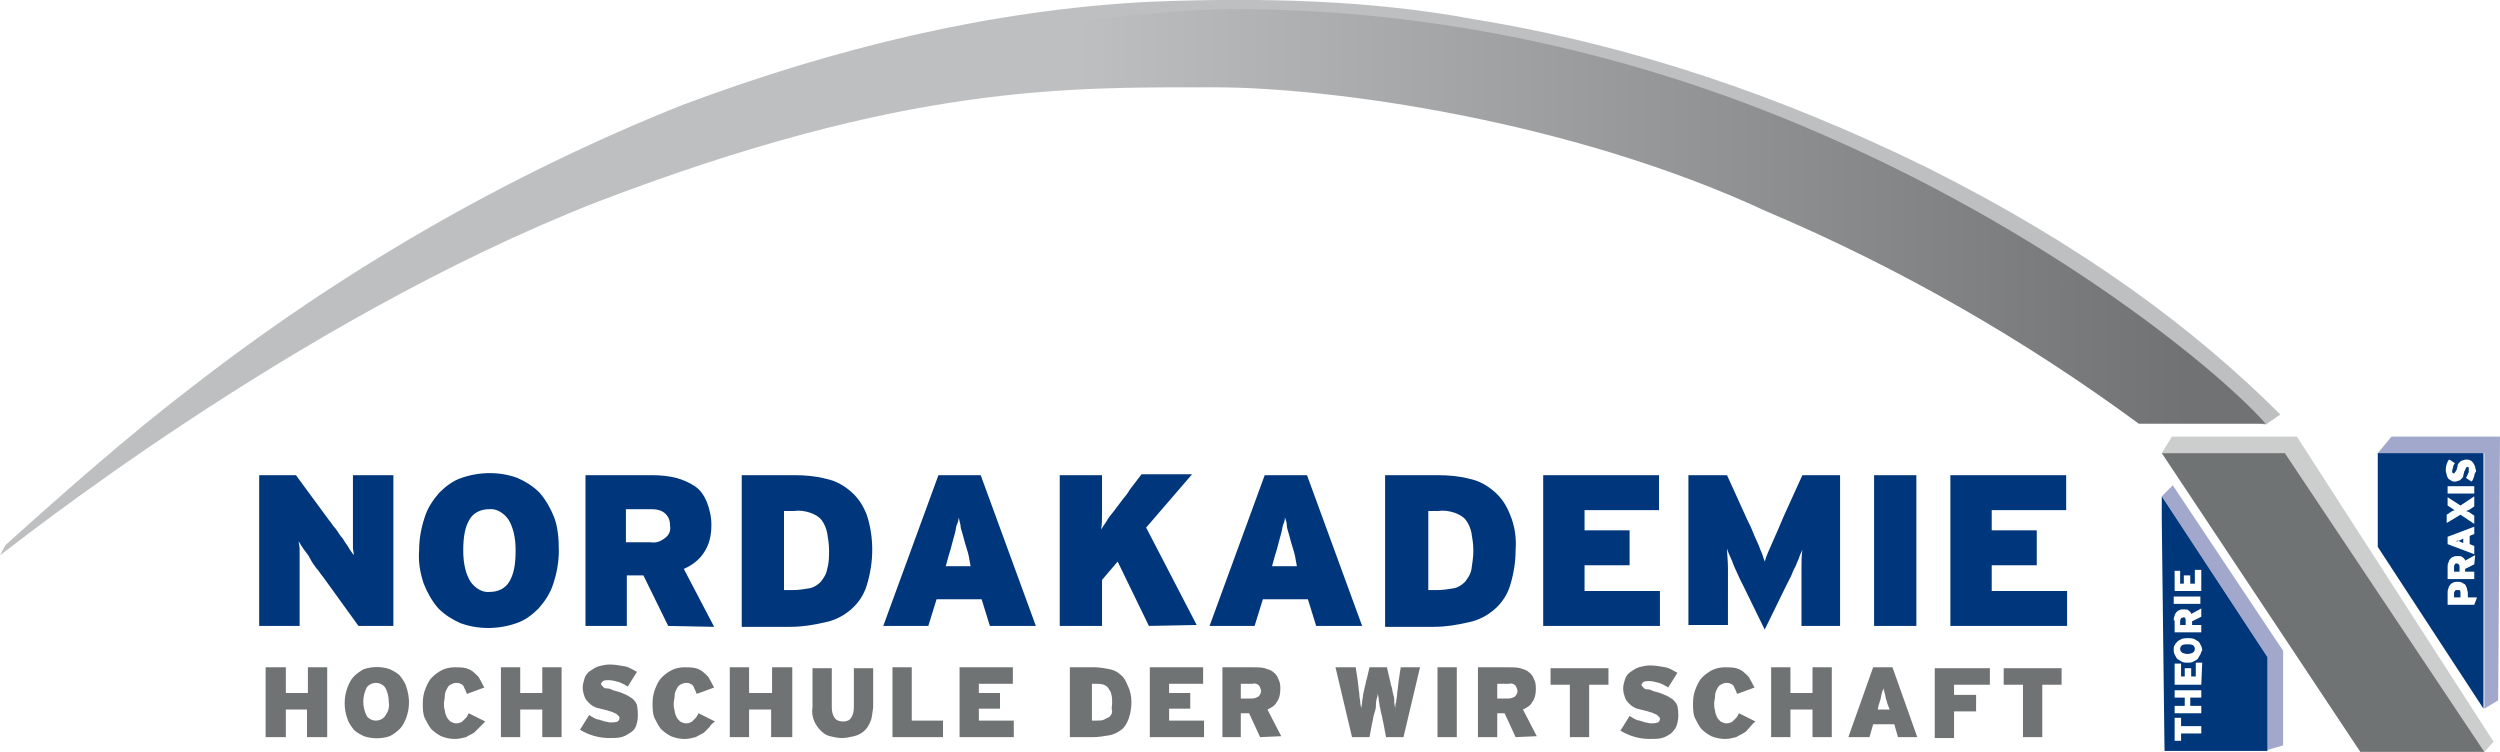
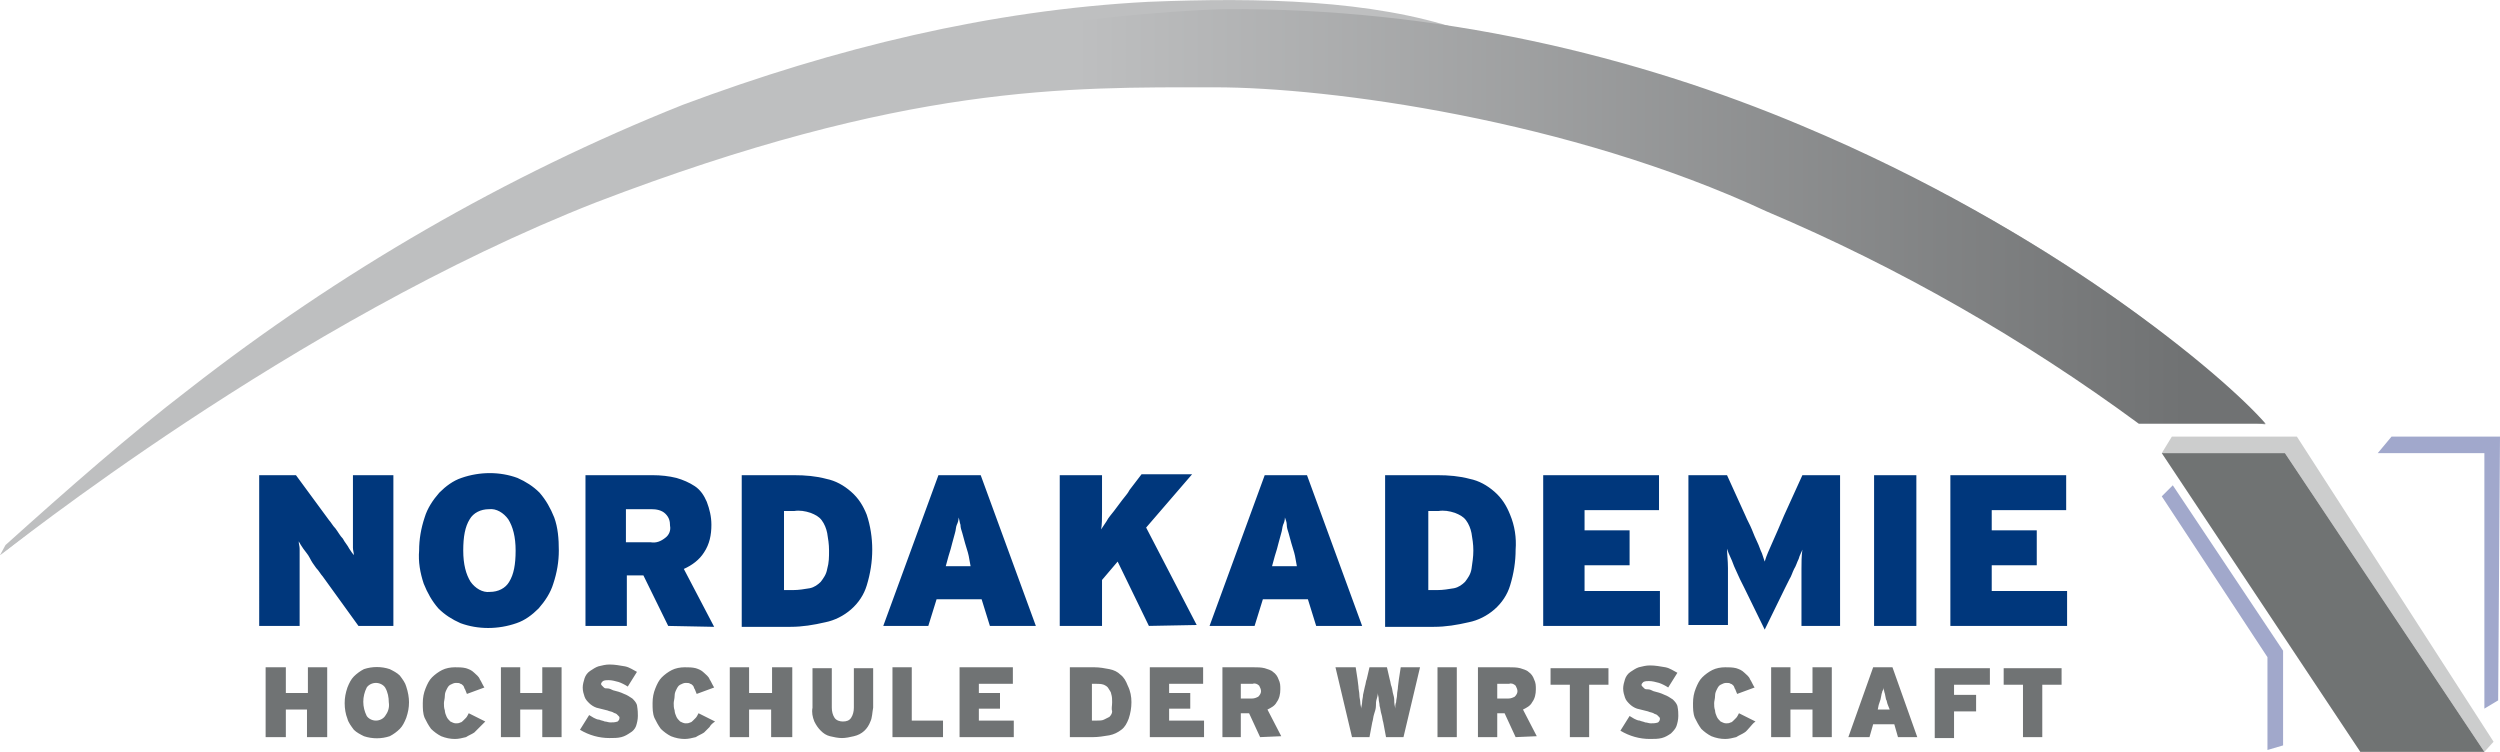
<svg xmlns="http://www.w3.org/2000/svg" width="272" height="81.8">
  <style type="text/css">.st0{fill:#A1A8CB;} .st1{fill:#CCCDCD;} .st2{fill:#707373;} .st3{fill:#BEBFC0;} .st4{fill:url(#SVGID_1_);} .st5{fill:#A1A8CC;} .st6{fill:#707374;} .st7{fill:#00377C;} .st8{fill:#00377B;}</style>
  <title>Nordakademie_Logo_gross__002_</title>
  <g id="Ebene_2">
    <path d="M236.4 52.8l-1.2 1.2 11.5 17.5v10.1l1.7-.5V70.8z" class="st0" />
    <path d="M249.9 47.5h-13.6l-1.1 1.8h13.4l21.7 32.5 1-1.1z" class="st1" />
    <path d="M235.2 49.3l21.6 32.5h13.5l-21.7-32.5z" class="st2" />
-     <path d="M246.5 46.2l1.6-1.1c-9.3-9.3-21.5-18.4-38.5-26.9-15.7-7.7-32-13.3-49.2-16.1C149.2 0 137.2-.3 124.9.2c-17.1.9-34 5-50.6 11.2-19.3 7.7-37.4 18.2-53.8 31-6.4 4.9-13 10.7-19.9 16.9L0 60.4C43.8 25.7 87.1 5.2 129.4 7c43.1-2 79.9 12.8 112.6 38.4l4.5.8z" class="st3" />
+     <path d="M246.5 46.2c-9.3-9.3-21.5-18.4-38.5-26.9-15.7-7.7-32-13.3-49.2-16.1C149.2 0 137.2-.3 124.9.2c-17.1.9-34 5-50.6 11.2-19.3 7.7-37.4 18.2-53.8 31-6.4 4.9-13 10.7-19.9 16.9L0 60.4C43.8 25.7 87.1 5.2 129.4 7c43.1-2 79.9 12.8 112.6 38.4l4.5.8z" class="st3" />
    <linearGradient id="SVGID_1_" x1="118" x2="238.677" y1="52.561" y2="52.561" gradientUnits="userSpaceOnUse" gradientTransform="matrix(1 0 0 -1 -.96 83.253)">
      <stop offset="0" stop-color="#BEBFC0" />
      <stop offset="1" stop-color="#707273" />
    </linearGradient>
    <path d="M232.7 46.1h13.8c-4.5-5.2-23.2-21-50.4-32.4-18-7.6-39.7-12.9-63-12.7-4.6.1-41.5 1.8-71.5 16.8C28.5 34.4 0 60.4 0 60.4.7 60 31.7 35 64.9 22 98.6 9.1 116.1 9.5 132.2 9.5c12.4 0 38.5 3.5 60 13.5 14.4 6.1 28 13.9 40.5 23.1z" class="st4" />
    <path d="M260.2 47.5l-1.5 1.8h11.6v27.8l1.5-.9.2-28.7z" class="st5" />
    <path d="M33.4 80.2v-3h-2.3v3h-2.2v-7.6h2.2v2.8h2.4v-2.8h2.1v7.6h-2.2zM44.5 76.4c0 .6-.1 1.1-.3 1.7-.2.5-.4.9-.7 1.2-.3.3-.7.6-1.1.8-.9.3-1.9.3-2.8 0-.4-.2-.8-.4-1.1-.7-.3-.4-.6-.8-.7-1.2-.2-.5-.3-1.1-.3-1.7 0-.6.1-1.1.3-1.7.2-.5.4-.9.7-1.2.3-.3.7-.6 1.1-.8.9-.3 1.9-.3 2.8 0 .4.2.8.4 1.1.7.3.4.6.8.7 1.2.2.6.3 1.2.3 1.7zm-2.2 0c0-.5-.1-1.1-.4-1.6-.2-.3-.6-.5-1-.5s-.8.2-1 .5c-.5 1-.5 2.1 0 3.1.2.3.6.5 1 .5s.8-.2 1-.5c.3-.4.5-.9.4-1.5zM52.2 79.1c-.2.2-.4.4-.6.6-.3.2-.6.3-.9.5-.4.1-.8.2-1.2.2-.5 0-1-.1-1.5-.3-.4-.2-.8-.5-1.1-.8-.3-.4-.5-.8-.7-1.2-.2-.5-.2-1-.2-1.6 0-.6.1-1.1.3-1.6.2-.5.4-.9.7-1.2.3-.3.7-.6 1.1-.8.4-.2.9-.3 1.4-.3.4 0 .8 0 1.2.1.3.1.6.2.9.5.2.2.5.4.6.7.2.3.3.6.5.9l-1.9.7c-.1-.2-.1-.3-.2-.5-.1-.1-.1-.3-.2-.4-.1-.1-.2-.2-.3-.2-.1-.1-.3-.1-.5-.1s-.4.1-.6.2c-.2.1-.3.3-.4.5-.1.2-.2.4-.2.7 0 .3-.1.6-.1.8 0 .3 0 .5.1.8 0 .2.1.5.2.7.1.2.2.3.4.5.2.1.4.2.6.2.2 0 .3 0 .5-.1.1 0 .2-.1.3-.2.1-.1.2-.2.3-.3.1-.1.2-.3.3-.5l1.8.9c-.2.2-.4.4-.6.6zM59 80.2v-3h-2.4v3h-2.1v-7.6h2.1v2.8H59v-2.8h2.1v7.6H59zM69.4 77.9c0 .4-.1.8-.2 1.1-.1.3-.4.6-.6.7-.3.2-.6.4-1 .5-.4.1-.8.1-1.3.1-1.1 0-2.2-.3-3.2-.9l1-1.6c.2.1.3.2.5.3.2.1.4.2.6.2.2.1.4.1.6.2.2 0 .4.1.6.1.3 0 .5 0 .8-.1.1-.1.2-.2.2-.4 0-.1 0-.1-.1-.2s-.1-.1-.2-.2-.3-.1-.4-.2c-.2-.1-.4-.1-.6-.2-.4-.1-.8-.2-1.2-.3-.3-.1-.6-.3-.8-.5-.2-.2-.4-.4-.5-.7-.1-.3-.2-.6-.2-1 0-.3.1-.7.2-1 .1-.3.3-.6.6-.8.3-.2.6-.4.9-.5.4-.1.8-.2 1.2-.2.6 0 1.1.1 1.7.2.5.1.9.4 1.3.6l-1 1.6c-.3-.2-.7-.4-1-.5-.4-.1-.7-.2-1.1-.2-.2 0-.4 0-.6.1-.1.1-.2.2-.2.3 0 .1 0 .1.1.2s.1.1.2.2.2.1.4.1.4.1.6.2c.4.1.8.2 1.2.4.3.1.6.3.9.5.2.2.4.4.5.7.1.6.1.9.1 1.2zM77.2 79.1c-.2.2-.4.4-.6.6-.3.2-.6.3-.9.5-.4.1-.8.2-1.2.2-.5 0-1-.1-1.5-.3-.4-.2-.8-.5-1.1-.8-.3-.4-.5-.8-.7-1.2-.2-.5-.2-1-.2-1.6 0-.6.1-1.1.3-1.6.2-.5.4-.9.7-1.2.3-.3.7-.6 1.1-.8.4-.2.9-.3 1.4-.3.4 0 .8 0 1.2.1.3.1.6.2.9.5.2.2.5.4.6.7.2.3.3.6.5.9l-1.9.7c-.1-.2-.1-.3-.2-.5-.1-.1-.1-.3-.2-.4-.1-.1-.2-.2-.3-.2-.1-.1-.3-.1-.5-.1s-.4.1-.6.2c-.2.1-.3.3-.4.5-.1.2-.2.4-.2.7 0 .3-.1.6-.1.8 0 .3 0 .5.1.8 0 .2.1.5.2.7.1.2.2.3.4.5.2.1.4.2.6.2.2 0 .3 0 .5-.1.1 0 .2-.1.3-.2.1-.1.2-.2.3-.3.1-.1.2-.3.3-.5l1.8.9c-.3.2-.5.4-.6.6zM83.9 80.2v-3h-2.4v3h-2.1v-7.6h2.1v2.8H84v-2.8h2.2v7.6h-2.3zM94.7 78.5c-.3.8-.9 1.4-1.8 1.6-.4.1-.9.2-1.3.2s-.9-.1-1.3-.2-.7-.3-1-.6c-.3-.3-.5-.6-.7-1-.2-.5-.3-1-.2-1.5v-4.3h2.1V77c0 .4.1.8.3 1.1.2.3.6.4.9.4.4 0 .7-.1.9-.4.2-.3.3-.7.3-1.1v-4.3H95V77c-.1.5-.1 1.1-.3 1.5zM97.1 80.2v-7.6h2.1v5.8h3.4v1.8h-5.5zM104.4 80.2v-7.6h5.8v1.8h-3.7v1h2.3v1.7h-2.3v1.3h3.8v1.8h-5.9zM123.1 76.4c0 .6-.1 1.2-.3 1.8-.2.5-.4.9-.8 1.2-.4.3-.8.5-1.3.6-.6.1-1.2.2-1.8.2h-2.5v-7.6h2.7c.5 0 1.1.1 1.6.2s.9.3 1.2.6c.4.3.6.7.8 1.2.3.6.4 1.2.4 1.8zm-2.1 0c0-.3 0-.6-.1-.9 0-.2-.2-.4-.3-.6-.1-.2-.3-.3-.5-.4-.3-.1-.5-.1-.8-.1h-.5v4h.5c.3 0 .6 0 .8-.1.2-.1.4-.2.6-.3.2-.2.3-.4.3-.6-.1-.3 0-.6 0-1zM125.1 80.2v-7.6h5.8v1.8h-3.7v1h2.3v1.7h-2.3v1.3h3.8v1.8h-5.9zM137.1 80.2l-1.2-2.6h-.9v2.6h-2v-7.6h3.4c.4 0 .8 0 1.2.1.3.1.7.2.9.4.3.2.5.5.6.8.2.4.2.7.2 1.1 0 .5-.1 1-.4 1.4-.2.4-.6.6-1 .8l1.5 2.9-2.3.1zm.1-5c0-.2-.1-.4-.2-.6-.2-.2-.5-.3-.7-.2H135V76h1.2c.3 0 .5-.1.7-.2.2-.2.3-.4.3-.6zM152.7 80.2h-1.9l-.3-1.6c-.1-.3-.1-.6-.2-.9s-.1-.6-.2-.9c0-.3-.1-.5-.1-.8 0-.2-.1-.4-.1-.6 0 .1 0 .3-.1.6s-.1.5-.1.8c0 .3-.1.6-.2.9-.1.3-.1.6-.2.9l-.3 1.6h-1.9l-1.8-7.6h2.2l.2 1.3.1.8c0 .3.1.6.1.9 0 .3.1.6.1.8 0 .3.1.5.1.7 0-.2.1-.5.1-.7 0-.3.1-.5.1-.8l.2-.9c.1-.3.1-.6.2-.8l.3-1.3h1.9l.3 1.3c.1.3.1.6.2.8.1.3.1.6.2.9.1.3.1.6.1.8 0 .3.1.5.1.7 0-.2 0-.5.1-.7 0-.3.1-.5.1-.8 0-.3.1-.6.1-.9l.1-.8.2-1.3h2.1l-1.8 7.6zM156.4 80.2v-7.6h2.1v7.6h-2.1zM164.9 80.2l-1.2-2.6h-.8v2.6h-2.1v-7.6h3.4c.4 0 .8 0 1.2.1.3.1.7.2.9.4.3.2.5.5.6.8.2.4.2.7.2 1.1 0 .5-.1 1-.4 1.4-.2.4-.6.6-1 .8l1.5 2.9-2.3.1zm.2-5c0-.2-.1-.4-.2-.6-.2-.2-.5-.3-.7-.2h-1.3V76h1.2c.3 0 .5-.1.7-.2.2-.2.3-.4.3-.6zM172.9 74.5v5.7h-2.1v-5.7h-2.1v-1.8h6.3v1.8h-2.1zM182.6 77.9c0 .4-.1.8-.2 1.1-.1.3-.4.6-.6.8-.3.2-.6.4-1 .5-.4.1-.8.1-1.3.1-1.1 0-2.2-.3-3.2-.9l1-1.6c.2.1.3.2.5.3.2.1.4.2.6.2.2.1.4.1.6.2.2 0 .4.1.6.1.3 0 .5 0 .8-.1.1-.1.2-.2.2-.4 0-.1 0-.1-.1-.2s-.1-.1-.2-.2-.3-.1-.4-.2c-.2-.1-.4-.1-.6-.2-.4-.1-.8-.2-1.2-.3-.3-.1-.6-.3-.8-.5-.2-.2-.4-.4-.5-.7-.1-.3-.2-.6-.2-1 0-.3.1-.7.2-1 .1-.3.3-.6.6-.8.3-.2.6-.4.9-.5.4-.1.8-.2 1.2-.2.6 0 1.1.1 1.7.2.5.1.9.4 1.3.6l-1 1.6c-.3-.2-.7-.4-1-.5-.4-.1-.7-.2-1.1-.2-.2 0-.4 0-.6.1-.1.1-.2.2-.2.3 0 .1 0 .1.1.2s.1.1.2.2.2.1.4.1.4.1.6.2c.4.1.8.2 1.2.4.3.1.6.3.9.5.2.2.4.4.5.7.1.5.1.8.1 1.1zM190.4 79.1c-.2.2-.4.5-.6.6-.3.2-.6.3-.9.5-.4.1-.8.2-1.2.2-.5 0-1-.1-1.5-.3-.4-.2-.8-.5-1.1-.8-.3-.4-.5-.8-.7-1.2-.2-.5-.2-1-.2-1.6 0-.6.1-1.1.3-1.6.2-.5.4-.9.7-1.2.3-.3.7-.6 1.1-.8.4-.2.9-.3 1.4-.3.4 0 .8 0 1.2.1.3.1.6.2.9.5.2.2.5.4.6.7.2.3.3.6.5.9l-1.9.7c-.1-.2-.1-.3-.2-.5-.1-.1-.1-.3-.2-.4-.1-.1-.2-.2-.3-.2-.1-.1-.3-.1-.5-.1s-.4.1-.6.2c-.2.1-.3.3-.4.5-.1.2-.2.4-.2.7 0 .3-.1.6-.1.8 0 .3 0 .5.1.8 0 .2.1.5.2.7.1.2.2.3.4.5.2.1.4.2.6.2.2 0 .3 0 .5-.1.1 0 .2-.1.3-.2.1-.1.2-.2.3-.3.1-.1.2-.3.3-.5l1.8.9c-.3.2-.4.4-.6.6zM197.2 80.2v-3h-2.4v3h-2.1v-7.6h2.1v2.8h2.4v-2.8h2.1v7.6h-2.1zM206.5 80.2l-.4-1.4h-2.3l-.4 1.4h-2.3l2.7-7.6h2.1l2.7 7.6h-2.1zm-1.1-3.5c-.1-.2-.1-.5-.2-.6l-.1-.5c0-.1-.1-.3-.1-.4s-.1-.2-.1-.4c0 .1 0 .3-.1.4 0 .1-.1.3-.1.4l-.1.5-.2.6-.1.5h1.3l-.2-.5zM212.6 74.5v1.1h2.4v1.8h-2.4v2.9h-2.1v-7.6h6v1.8h-3.9zM222.2 74.5v5.7h-2.1v-5.7H218v-1.8h6.3v1.8h-2.1z" class="st6" />
    <path d="M39 68.1l-3.9-5.4c-.2-.2-.4-.6-.7-.9-.3-.4-.5-.7-.7-1.1-.2-.4-.5-.7-.7-1-.2-.3-.4-.6-.5-.8 0 .3.1.5.1.8 0 .3 0 .7 0 1.1 0 .4 0 .8 0 1.2v6.1h-4.4V51.7h4l3.6 4.9c.2.2.4.6.7.9.3.4.5.8.8 1.1.2.4.5.7.7 1.1.2.3.4.6.5.7 0-.3-.1-.5-.1-.8 0-.3 0-.7 0-1.1s0-.8 0-1.2v-5.6h4.4v16.4H39zM60.8 59.9c0 1.2-.2 2.4-.6 3.6-.3 1-.9 1.9-1.6 2.7-.7.7-1.5 1.3-2.4 1.6-2 .7-4.2.7-6.1 0-.9-.4-1.7-.9-2.4-1.6-.7-.8-1.2-1.7-1.6-2.7-.4-1.2-.6-2.4-.5-3.6 0-1.2.2-2.4.6-3.6.3-1 .9-1.9 1.6-2.7.7-.7 1.5-1.3 2.4-1.6 2-.7 4.2-.7 6.1 0 .9.4 1.7.9 2.4 1.6.7.8 1.2 1.7 1.6 2.7.4 1.1.5 2.3.5 3.6zm-4.7 0c0-1.5-.3-2.6-.8-3.4-.5-.7-1.3-1.2-2.1-1.1-.9 0-1.7.4-2.1 1.1-.5.8-.7 1.9-.7 3.4s.3 2.6.8 3.4c.5.7 1.3 1.2 2.1 1.1.9 0 1.7-.4 2.1-1.1.5-.8.7-1.9.7-3.4zM72.7 68.1L70 62.6h-1.8v5.5h-4.5V51.7H71c.9 0 1.8.1 2.6.3.7.2 1.4.5 2 .9.6.4 1 1 1.3 1.7.3.8.5 1.6.5 2.5 0 1.1-.2 2.1-.8 3-.5.8-1.3 1.4-2.2 1.8l3.3 6.3-5-.1zm.2-10.9c0-.5-.1-.9-.5-1.3s-1-.5-1.5-.5h-2.8V59h2.7c.6.1 1.1-.1 1.6-.5.4-.3.6-.8.5-1.3zM94.9 59.8c0 1.3-.2 2.6-.6 3.9-.3 1-.9 1.9-1.7 2.6-.8.7-1.8 1.2-2.8 1.4-1.3.3-2.5.5-3.8.5h-5.3V51.7h5.7c1.2 0 2.4.1 3.5.4 1 .2 1.9.7 2.7 1.4.8.7 1.3 1.5 1.7 2.5.4 1.2.6 2.5.6 3.8zm-4.7.1c0-.7-.1-1.3-.2-1.9-.1-.5-.3-1-.6-1.4-.3-.4-.7-.6-1.2-.8-.6-.2-1.2-.3-1.8-.2h-1.1v8.6h1c.6 0 1.2-.1 1.8-.2.5-.1.9-.4 1.2-.7.3-.4.6-.8.7-1.4.2-.7.2-1.3.2-2zM107.7 68.1l-.9-2.9h-4.9l-.9 2.9h-4.9l6-16.4h4.6l6 16.4h-5zm-2.3-7.6c-.1-.5-.3-1-.4-1.4-.1-.4-.2-.7-.3-1.1-.1-.3-.2-.6-.2-.9-.1-.3-.1-.5-.2-.8 0 .3-.1.6-.2.8s-.1.6-.2.9l-.3 1.1c-.1.4-.2.8-.4 1.4l-.3 1.1h2.7l-.2-1.1zM125 68.1l-3.4-7-1.7 2v5h-4.6V51.7h4.6v1.9c0 .7 0 1.4 0 2.1s0 1.4-.1 1.9c.2-.3.4-.6.6-.9.2-.4.5-.7.8-1.1.3-.4.6-.8.9-1.2.3-.4.6-.7.8-1.1l1.3-1.7h5.5l-5 5.8 5.5 10.6-5.2.1zM143.2 68.1l-.9-2.9h-4.9l-.9 2.9h-4.9l6-16.4h4.6l6 16.4h-5zm-2.3-7.6c-.1-.5-.3-1-.4-1.4l-.3-1.1c-.1-.3-.2-.6-.2-.9s-.1-.5-.2-.8c0 .3-.1.6-.2.8-.1.3-.1.6-.2.9l-.3 1.1c-.1.4-.2.8-.4 1.4l-.3 1.1h2.7l-.2-1.1zM164.9 59.8c0 1.3-.2 2.6-.6 3.9-.3 1-.9 1.9-1.7 2.6-.8.7-1.8 1.2-2.8 1.4-1.3.3-2.5.5-3.8.5h-5.3V51.7h5.7c1.2 0 2.4.1 3.5.4 1 .2 1.9.7 2.7 1.4.8.7 1.3 1.5 1.7 2.5.5 1.2.7 2.5.6 3.8zm-4.6.1c0-.7-.1-1.3-.2-1.9-.1-.5-.3-1-.6-1.4-.3-.4-.7-.6-1.2-.8-.6-.2-1.2-.3-1.8-.2h-1.1v8.6h1c.6 0 1.2-.1 1.8-.2.5-.1.9-.4 1.2-.7.3-.4.6-.8.7-1.4.1-.7.2-1.3.2-2zM167.9 68.1V51.7h12.6v3.8h-8.1v2.2h4.9v3.8h-4.9v2.8h8.2v3.8h-12.7zM196 68.1v-3.9c0-.8 0-1.6 0-2.3 0-.7 0-1.4.1-2.1-.1.3-.3.6-.4 1-.2.4-.3.8-.5 1.1-.2.4-.3.8-.5 1.1l-.5 1-2.2 4.5-2.2-4.5-.5-1c-.2-.4-.3-.7-.5-1.1-.2-.4-.3-.8-.5-1.2-.2-.4-.3-.7-.4-1 0 .6.1 1.3.1 2.1 0 .7 0 1.5 0 2.3V68h-4.3V51.7h4.2l2 4.4c.2.5.5 1 .7 1.5.2.5.4 1 .6 1.4.2.4.3.8.5 1.2.1.3.2.6.3.9.2-.7.5-1.3.8-2 .4-.9.8-1.8 1.3-3l2-4.4h4.1v16.4H196zM203.9 68.1V51.7h4.6v16.4h-4.6zM212.2 68.1V51.7h12.6v3.8h-8.1v2.2h4.9v3.8h-4.9v2.8h8.2v3.8h-12.7z" class="st7" />
-     <path d="M237.5 67.2c-.1 0-.2 0-.2.1-.1.1-.1.2-.1.3v.4h.6v-.5c0-.1 0-.2-.1-.3 0 0-.1-.1-.2 0zM235.2 54v2.6l.3 25.1h11.2V71.5L235.2 54zm1.3 8.1h.7v1.4h.4v-.9h.7v.9h.5V62h.7v2.3h-2.9v-2.2zm0 2.8h2.9v.8h-2.9v-.8zm0 2.6c0-.2 0-.3.1-.5 0-.1.1-.3.2-.4.1-.1.2-.2.3-.2.1-.1.3-.1.5-.1s.4 0 .5.1c.1.1.3.2.3.4l1.1-.6v.9l-1 .5v.4h1v.8h-2.9v-1.3zm3 12.3h-2.2v.8h-.7v-2.5h.7v.9h2.2v.8zm0-3.9h-1.2v.9h1.2v.8h-2.9v-.8h1.1v-.9h-1.1v-.8h2.9v.8zm0-1.4h-2.9v-2.3h.7v1.4h.4v-.9h.7v.9h.5v-1.5h.7l-.1 2.4zm-.1-3.3c-.1.2-.2.3-.3.5-.1.1-.3.2-.5.3-.2.1-.4.1-.6.1-.2 0-.4 0-.6-.1-.2-.1-.3-.2-.5-.3-.1-.1-.2-.3-.3-.5-.1-.2-.1-.4-.1-.5 0-.2 0-.4.1-.5.1-.2.2-.3.3-.4.1-.1.3-.2.5-.3.4-.1.9-.1 1.3 0 .2.1.3.2.5.3.1.1.2.3.3.5.1.2.1.4.1.5-.1 0-.1.2-.2.4zM238 70.1c-.2 0-.4 0-.6.1-.1.1-.2.2-.2.4s.1.3.2.4c.4.2.8.2 1.2 0 .1-.1.2-.2.2-.4s-.1-.3-.2-.4c-.2-.1-.4-.1-.6-.1zM267.3 64.2c-.1 0-.2 0-.2.1-.1.1-.1.2-.1.3v.4h.7v-.5c0-.1 0-.2-.1-.3-.2 0-.2 0-.3 0zM267.4 58.8l.2.1.2.1.2.1v-.5l-.2.1-.2.1-.2.1H267.1h.1l.2-.1zM258.7 49.3v10.2l11.5 17.6V49.3h-11.5zm10.5 16.5h-2.9v-1.3c0-.2 0-.3.1-.5 0-.1.1-.3.2-.4.1-.1.2-.2.3-.2.1-.1.3-.1.5-.1s.3 0 .5.1c.1.1.2.1.3.2.1.1.1.2.2.4 0 .2.1.3.1.5v.5h1l-.3.8zm0-4.4l-1 .5v.3h1v.8h-2.9v-1.3c0-.2 0-.3.1-.5 0-.1.1-.3.2-.4.1-.1.2-.2.3-.2.1-.1.3-.1.5-.1s.4 0 .5.1c.1.1.3.2.3.4l1.1-.6-.1 1zm0-3.3l-.5.2v.9l.5.2v.9l-2.9-1.1v-.8l2.9-1.1v.8zm0-3l-.3.2-.3.2-.3.1.3.1.3.2.3.2v.9l-1.5-1-1.5.9V56l.3-.2.3-.2c.1 0 .2-.1.3-.1-.1 0-.2-.1-.2-.1l-.3-.2-.3-.2v-.9l1.4.9 1.5-1v1.1zm0-1.4h-2.9v-.8h2.9v.8zm0-1.9c-.1.2-.1.4-.3.6l-.6-.4c0-.1.1-.1.1-.2s.1-.1.1-.2.1-.2.1-.2c0-.1 0-.1 0-.2s0-.2 0-.3c0-.1-.1-.1-.1-.1s-.1 0-.1 0 0 0-.1.1c0 0 0 .1-.1.2 0 .1 0 .1-.1.2 0 .2-.1.3-.1.5 0 .1-.1.2-.2.3-.1.1-.2.2-.3.2-.1 0-.2.1-.4.1-.1 0-.3 0-.4-.1-.1-.1-.2-.1-.3-.2-.1-.1-.1-.2-.2-.4 0-.2-.1-.3-.1-.5s0-.4.1-.7c.1-.2.1-.4.3-.5l.6.4c-.1.1-.2.3-.2.4 0 .1-.1.3-.1.4 0 .1 0 .2 0 .2s.1.1.1.1.1 0 .1 0 0 0 .1-.1c0 0 0-.1.1-.1 0-.1 0-.1.1-.2 0-.2.1-.3.1-.5 0-.1.1-.2.2-.3.1-.1.2-.2.3-.2.1 0 .2-.1.4-.1s.3 0 .5.1c.1.1.2.1.3.3.1.1.1.2.2.4 0 .2.1.3.1.5-.1.1-.2.3-.2.5zM267.3 61.3c-.1 0-.2 0-.2.1-.1.1-.1.2-.1.3v.5h.6v-.5c0-.1 0-.2-.1-.3-.1-.1-.2-.1-.2-.1z" class="st8" />
  </g>
</svg>